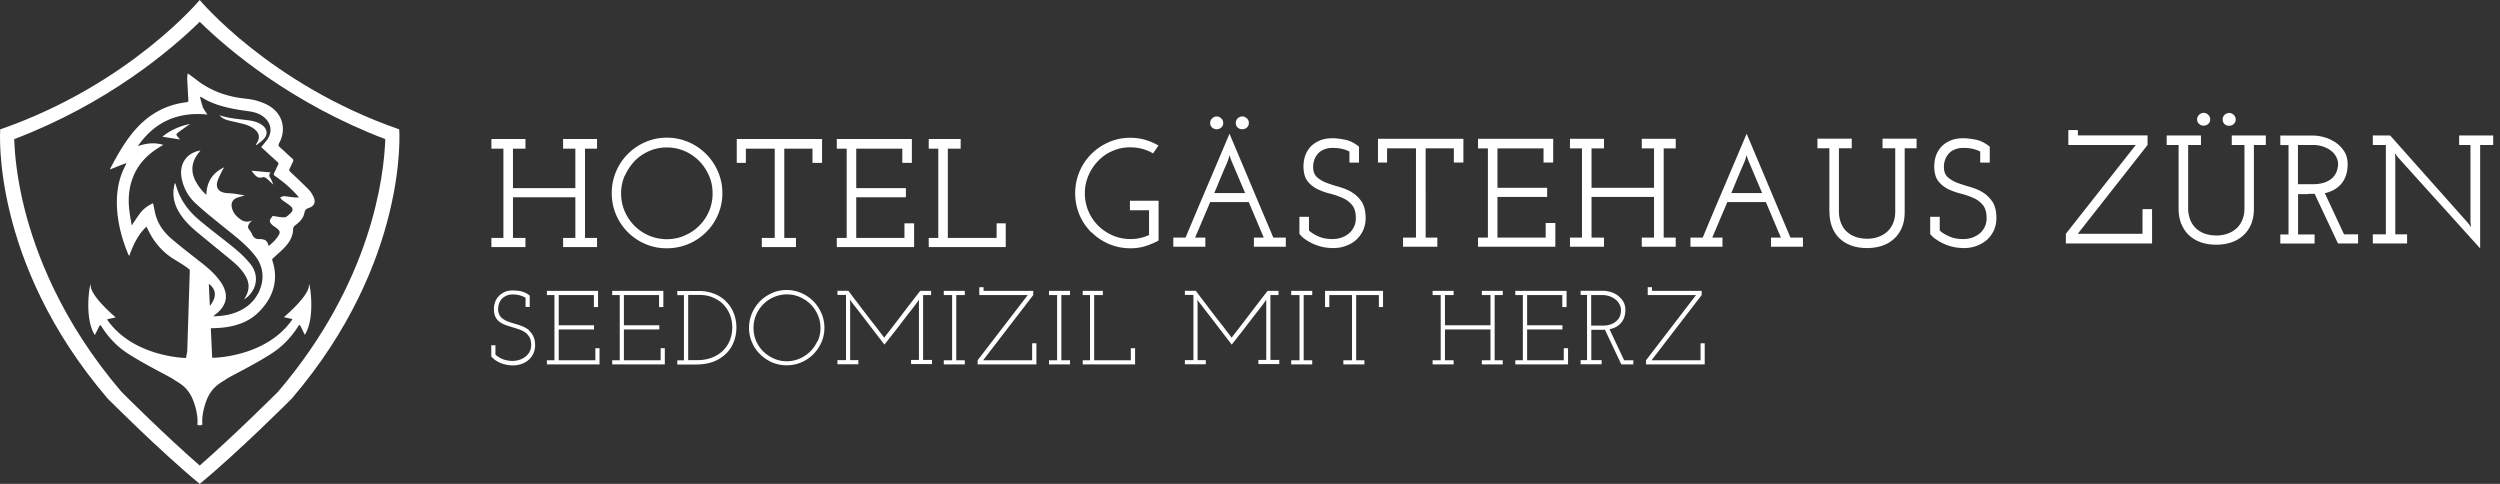
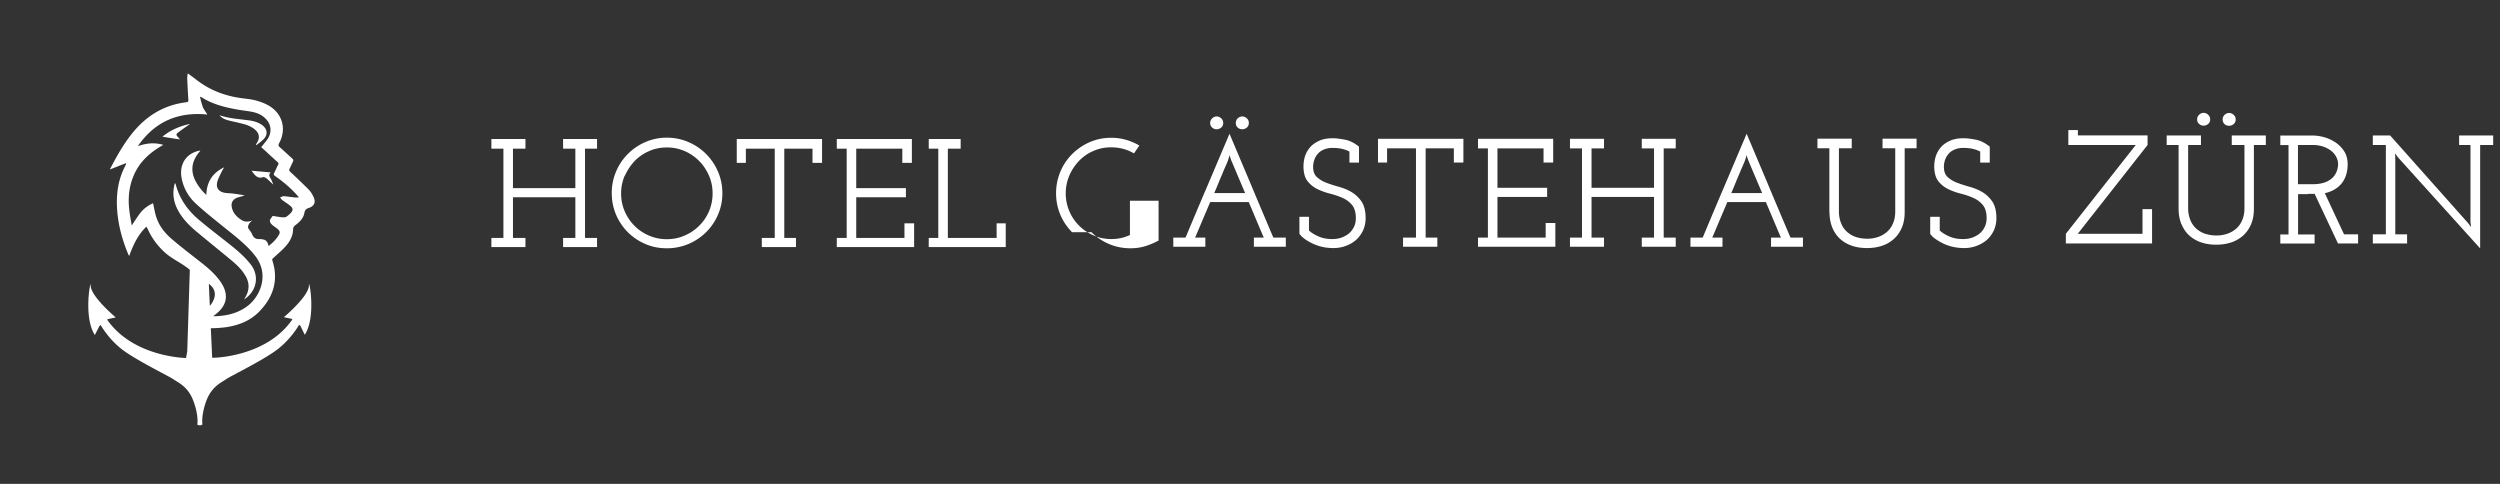
<svg xmlns="http://www.w3.org/2000/svg" width="310" height="60" fill="#fff">
  <rect width="100%" height="100%" fill="#333333" stroke="none" />
-   <path d="M65.156 29.504h-1.547V24.46h7.735v5.045h-1.52v1.129h4.21v-1.129h-1.492V18.438h1.492v-1.199h-4.21v1.199h1.52v4.892h-7.735v-4.892h1.547v-1.199h-4.223v1.199h1.49v11.066h-1.49v1.129h4.223v-1.129zM77.852 28.794a6.868 6.868 0 002.175 1.463c.836.362 1.714.53 2.662.53a6.89 6.89 0 002.676-.53 6.928 6.928 0 002.188-1.463 6.753 6.753 0 001.477-2.175 6.592 6.592 0 00.544-2.662c0-.948-.182-1.84-.544-2.676a6.968 6.968 0 00-1.477-2.188 6.813 6.813 0 00-2.188-1.477 6.657 6.657 0 00-2.676-.544 6.59 6.59 0 00-2.662.544 6.908 6.908 0 00-2.175 1.477 6.774 6.774 0 00-1.463 2.188 6.694 6.694 0 00-.53 2.676c0 .948.181 1.826.53 2.662a6.87 6.87 0 001.463 2.175zm-.362-7.01a6.519 6.519 0 011.213-1.827 5.568 5.568 0 011.797-1.226c.683-.307 1.422-.446 2.203-.446.78 0 1.505.153 2.188.446.683.292 1.282.71 1.798 1.226.515.516.92 1.13 1.226 1.826.307.697.446 1.436.446 2.202A5.569 5.569 0 0186.69 28a5.589 5.589 0 01-1.812 1.213c-.683.306-1.422.446-2.202.446s-1.505-.154-2.202-.446a5.758 5.758 0 01-1.798-1.213 5.922 5.922 0 01-1.213-1.798 5.57 5.57 0 01-.446-2.216c0-.794.153-1.505.446-2.202h.028zM92.486 18.438h3.582v11.066h-1.603v1.129h4.237v-1.129h-1.45V18.438h3.499v1.756h1.185v-2.955H91.357v2.955h1.13v-1.756zM113.351 27.692h-1.199v1.812h-5.979V24.46h6.16v-1.13h-6.16v-4.891h5.714v1.756h1.185v-2.955h-9.31v1.199h1.226v11.066h-1.226v1.129h9.589v-2.94zM124.71 27.692h-1.129v1.812h-6.049V18.438h1.589v-1.199h-3.958v1.199h1.185v11.066h-1.185v1.129h9.547v-2.94zM135.343 28.793a6.87 6.87 0 002.174 1.464c.823.348 1.715.53 2.662.53.642 0 1.269-.084 1.84-.265a8.959 8.959 0 001.645-.697V24.89h-3.554v1.185h2.369v3.066a5.35 5.35 0 01-2.314.501c-.78 0-1.505-.153-2.188-.446a5.927 5.927 0 01-1.798-1.212 5.546 5.546 0 01-1.212-1.798 5.564 5.564 0 01-.446-2.216c0-.794.153-1.505.446-2.202a6.072 6.072 0 011.212-1.826 5.303 5.303 0 011.784-1.226c.683-.307 1.408-.446 2.189-.446 1.031 0 1.979.25 2.829.752l.669-.975a7.262 7.262 0 00-1.659-.711 6.66 6.66 0 00-1.839-.251c-.948 0-1.826.181-2.662.544a7.064 7.064 0 00-2.175 1.477 6.773 6.773 0 00-1.463 2.188 6.882 6.882 0 00-.53 2.676c0 .948.181 1.826.53 2.662.348.822.85 1.547 1.463 2.174h.014l.014-.014zM149.476 29.463h-1.282c.321-.739.627-1.477.934-2.202.306-.725.627-1.463.934-2.202h4.78c.321.738.627 1.477.934 2.202.307.725.613 1.463.934 2.202h-1.227v1.129h3.958v-1.129h-1.547c-.919-2.174-1.825-4.307-2.717-6.439-.892-2.119-1.798-4.265-2.718-6.439-.92 2.174-1.826 4.307-2.732 6.439a751.686 751.686 0 00-2.718 6.439h-1.519v1.129h3.972v-1.129h.014zm1.575-6.676c.167-.418.335-.808.502-1.198a29.6 29.6 0 01.446-1.046c.139-.306.237-.557.293-.71l.083-.265s.042-.126.056-.196c.014-.07.028-.111.028-.139l.195.6 1.742 4.11h-3.833a34.7 34.7 0 00.488-1.156zM154.048 16.027a.84.84 0 00.557-.209.711.711 0 00.251-.571.731.731 0 00-.251-.572.804.804 0 00-.557-.237.84.84 0 00-.572.237.79.79 0 00-.237.572c0 .237.084.432.237.571.153.14.349.21.572.21zM150.87 16.027a.84.84 0 00.557-.209.708.708 0 00.251-.571.728.728 0 00-.251-.572.804.804 0 00-.557-.237c-.209 0-.39.084-.558.237a.75.75 0 00-.25.572.71.71 0 00.25.571.779.779 0 00.558.21zM161.128 26.87v2.118c.153.21.362.432.641.628.279.209.599.39.962.57.362.168.752.308 1.198.419.432.098.892.153 1.394.153.558 0 1.073-.083 1.547-.264a3.9 3.9 0 001.282-.74c.363-.334.641-.71.864-1.17a3.7 3.7 0 00.321-1.547c0-.85-.167-1.52-.488-2.02a4.04 4.04 0 00-1.212-1.172c-.474-.292-1.004-.501-1.575-.669a18.673 18.673 0 01-1.561-.501 3.75 3.75 0 01-1.199-.711c-.32-.293-.474-.71-.474-1.268 0-.32.056-.628.154-.892.097-.28.25-.53.446-.753a1.96 1.96 0 01.752-.516 2.763 2.763 0 011.059-.195c.446 0 .851.042 1.199.126.348.083.655.195.892.334v1.366h1.185v-1.98c-.572-.459-1.143-.752-1.729-.863-.585-.112-1.087-.181-1.533-.181-.669 0-1.254.111-1.714.334-.46.223-.85.488-1.129.836a3.233 3.233 0 00-.613 1.143c-.126.418-.167.85-.167 1.282.028.767.195 1.352.529 1.757a3.54 3.54 0 001.213.961 7.959 7.959 0 001.561.558c.557.14 1.073.32 1.547.53.474.208.864.501 1.185.891.306.377.459.92.459 1.63 0 .405-.083.781-.25 1.102-.168.32-.377.6-.642.808-.264.21-.571.377-.919.502a3.573 3.573 0 01-1.101.167c-.642 0-1.185-.097-1.673-.306-.488-.21-.892-.446-1.226-.753v-1.7h-1.185v-.028.014zM178.229 29.463h-1.449V18.397h3.498v1.756h1.184v-2.941H170.87v2.94h1.129v-1.755h3.582v11.066h-1.603v1.129h4.251v-1.13zM192.862 27.65h-1.198v1.813h-5.979v-5.046h6.16V23.29h-6.16v-4.892h5.714v1.756h1.198v-2.941h-9.324v1.185h1.227v11.066h-1.227v1.129h9.589V27.65zM205.1 24.418v5.045h-1.519v1.129h4.209v-1.13h-1.492V18.398h1.492v-1.185h-4.209v1.185h1.519v4.892h-7.749v-4.892h1.547v-1.185h-4.223v1.185h1.491v11.066h-1.491v1.129h4.223v-1.13h-1.547v-5.044h7.749zM209.616 30.592h3.972v-1.129h-1.269c.321-.739.628-1.477.934-2.202.307-.725.627-1.463.934-2.202h4.78c.321.738.628 1.477.934 2.202.307.725.613 1.463.934 2.202h-1.226v1.129h3.958v-1.129h-1.547c-.92-2.174-1.826-4.307-2.718-6.439-.892-2.119-1.798-4.265-2.718-6.439-.92 2.174-1.826 4.307-2.732 6.439a751.838 751.838 0 00-2.717 6.439h-1.519v1.129zm5.547-7.805c.167-.418.334-.808.501-1.198a31.6 31.6 0 01.446-1.046 9.97 9.97 0 00.293-.71l.084-.265s.041-.126.055-.196c.014-.07.028-.111.028-.139l.195.6 1.742 4.11h-3.832c.153-.348.32-.738.488-1.156zM226.856 26.284c0 .725.125 1.366.348 1.938.237.557.557 1.031.976 1.407.418.377.905.655 1.477.85.571.196 1.185.28 1.868.28.682 0 1.282-.098 1.839-.28a4.109 4.109 0 001.478-.85c.418-.376.752-.85.989-1.407.237-.558.349-1.199.349-1.938v-7.902h1.477v-1.185h-4.223v1.185h1.575v7.833c0 .543-.084 1.031-.265 1.45-.167.417-.418.78-.725 1.058a3.272 3.272 0 01-1.115.655 4.058 4.058 0 01-1.393.223c-.502 0-.99-.083-1.408-.223a3.207 3.207 0 01-1.101-.655 2.833 2.833 0 01-.711-1.059 3.9 3.9 0 01-.265-1.45v-7.832h1.589v-1.185h-4.251v1.185h1.478v7.902h.014zM239.985 29.616c.279.209.599.39.962.57.362.182.752.308 1.198.419.432.098.892.153 1.394.153a4.331 4.331 0 002.829-1.003c.363-.335.641-.711.864-1.17a3.7 3.7 0 00.321-1.548c0-.85-.167-1.52-.488-2.02a4.03 4.03 0 00-1.213-1.172c-.473-.292-1.003-.501-1.574-.669a18.554 18.554 0 01-1.561-.501 3.75 3.75 0 01-1.199-.711c-.321-.293-.474-.71-.474-1.268 0-.32.056-.628.153-.892.098-.28.251-.53.446-.753.196-.223.446-.39.753-.516a2.763 2.763 0 011.059-.195c.446 0 .85.042 1.199.126.348.083.655.195.892.334v1.366h1.184v-1.98c-.571-.459-1.142-.752-1.728-.863-.585-.112-1.087-.181-1.533-.181-.669 0-1.254.111-1.714.334-.46.21-.85.488-1.129.836a3.233 3.233 0 00-.613 1.143c-.126.418-.168.85-.168 1.282.028.767.196 1.352.53 1.757a3.54 3.54 0 001.213.961 7.936 7.936 0 001.561.558c.557.14 1.073.32 1.547.53.474.208.864.501 1.184.891.307.377.46.92.46 1.63 0 .405-.083.781-.251 1.102a2.32 2.32 0 01-.641.808c-.265.21-.571.377-.92.502-.348.112-.71.167-1.101.167-.641 0-1.184-.097-1.672-.306-.488-.21-.892-.446-1.227-.753v-1.7h-1.184v2.118c.153.21.362.432.641.627v-.027.014zM266.856 25.936h-1.185v3.052h-8.028l8.655-11.01v-1.185h-8.641v-.669h-1.184v1.854h8.362l-8.669 11.01v1.199h10.69v-4.251zM272.695 14.23a.752.752 0 00-.251.57c0 .237.084.433.251.572.167.14.349.209.558.209a.84.84 0 00.557-.209.711.711 0 00.251-.571.731.731 0 00-.251-.572.804.804 0 00-.557-.237.807.807 0 00-.558.237zM276.974 15.386a.728.728 0 00.251-.572.728.728 0 00-.251-.571.804.804 0 00-.557-.237.841.841 0 00-.572.237.79.79 0 00-.237.571c0 .237.084.432.237.572.154.153.349.209.572.209a.84.84 0 00.557-.21zM270.508 27.804c.237.558.557 1.032.975 1.408.418.376.906.655 1.478.85.571.195 1.184.279 1.867.279s1.282-.098 1.84-.279a4.19 4.19 0 001.477-.85c.418-.376.753-.85.99-1.408.237-.557.348-1.198.348-1.923V17.98h1.478v-1.185h-4.223v1.185h1.575v7.832c0 .544-.084 1.032-.265 1.45-.168.418-.418.78-.725 1.06a3.281 3.281 0 01-1.115.654 4.062 4.062 0 01-1.394.223c-.501 0-.989-.084-1.407-.223a3.207 3.207 0 01-1.101-.655 2.833 2.833 0 01-.711-1.06 3.846 3.846 0 01-.265-1.449V17.98h1.589v-1.185h-4.251v1.185h1.477v7.902c0 .725.126 1.366.349 1.923h.014zM286.173 24.041h.419c.139 0 .278 0 .418-.014l2.899 6.16h2.494v-1.129h-1.742l-2.383-5.1c.92-.21 1.617-.628 2.104-1.241.488-.627.725-1.408.725-2.355 0-.641-.153-1.185-.446-1.631a3.936 3.936 0 00-1.101-1.101c-.446-.279-.906-.502-1.407-.627a5.14 5.14 0 00-1.38-.195h-4.014v1.184h1.017v11.08h-1.017v1.13h4.251v-1.13h-2.049V24.07h1.212v-.028zm-1.198-6.063h1.84c.446 0 .864.07 1.24.195.39.126.711.307.99.516.278.21.487.46.641.753.153.292.237.585.237.906 0 .278-.056.557-.154.85a2.176 2.176 0 01-.501.808c-.237.251-.558.446-.962.6-.404.153-.92.236-1.533.236h-1.826v-4.878h.014l.014.014zM307.539 30.8V17.98h1.616v-1.185h-4.223v1.185h1.408v9.56l.07.614-.377-.502-9.658-10.857h-2.146v1.185h1.616v11.08h-1.616v1.129h4.25v-1.13h-1.463V19.61l-.028-.599.349.488L307.539 30.8z" fill="#fff" />
-   <path d="M65.643 40.976a3.121 3.121 0 00-.739-.46 6.19 6.19 0 00-.85-.306 15.247 15.247 0 01-.85-.265 2.89 2.89 0 01-.725-.334 1.372 1.372 0 01-.516-.502 1.454 1.454 0 01-.195-.767c0-.223.042-.46.112-.683.07-.223.195-.418.334-.585.153-.167.335-.293.572-.404.236-.112.487-.154.794-.154a3.092 3.092 0 011.589.405v1.142h.516v-1.407a2.325 2.325 0 00-.516-.335 2.833 2.833 0 00-.544-.195 3.79 3.79 0 00-.53-.084c-.167-.013-.334-.027-.473-.027-.446 0-.809.07-1.115.223a2.331 2.331 0 00-.739.571 2.12 2.12 0 00-.418.78 2.329 2.329 0 00-.098.865c.014.376.084.683.223.92.14.236.321.445.544.585.223.153.474.279.753.376.278.084.557.181.836.265.279.084.557.167.822.265.265.097.516.223.725.376.209.153.376.362.516.6.125.236.195.557.195.933 0 .307-.056.586-.195.837a1.812 1.812 0 01-.516.613c-.21.167-.446.292-.725.39-.279.084-.557.14-.85.14-.474 0-.892-.084-1.254-.224a3.458 3.458 0 01-.892-.543v-1.171h-.516v1.38c.098.111.223.237.39.376.154.126.363.251.586.362.223.112.487.196.78.265.293.07.6.112.934.112.376 0 .725-.056 1.073-.181.348-.126.627-.293.878-.516.25-.223.446-.488.585-.794a2.5 2.5 0 00.21-1.046c0-.432-.084-.794-.224-1.073a2.112 2.112 0 00-.53-.71l.029-.029.014.014zM73.824 44.67h-4.543v-3.82h4.376v-.515h-4.376v-3.749h4.362v1.491h.516V36.07h-6.342v.516h.934v8.084h-.934v.515h6.523v-2.007h-.516v1.492zM81.921 44.67h-4.557v-3.82h4.39v-.515h-4.39v-3.749h4.362v1.491h.53V36.07h-6.342v.516h.934v8.084h-.934v.515h6.523v-2.007h-.516v1.492zM89.963 37.31a4.172 4.172 0 00-1.463-.906 5.006 5.006 0 00-1.784-.32h-2.732v.516h.823v8.083h-.823v.516h2.3c.92 0 1.7-.14 2.341-.418a4.658 4.658 0 001.561-1.087c.405-.446.683-.934.865-1.478a4.977 4.977 0 00.264-1.575c0-.696-.125-1.324-.362-1.881a4.066 4.066 0 00-.99-1.436v-.014zm.572 4.809a3.769 3.769 0 01-.808 1.282 3.906 3.906 0 01-1.352.906 4.996 4.996 0 01-1.896.348h-1.143v-8.083h1.394c.557 0 1.087.083 1.575.278.488.196.934.46 1.296.809.362.348.655.78.878 1.282.21.502.32 1.06.32 1.673 0 .515-.083 1.003-.264 1.49v.015zM100.848 37.339a4.841 4.841 0 00-1.491-1.004 4.49 4.49 0 00-1.812-.376c-.627 0-1.254.125-1.812.376-.557.251-1.06.586-1.477 1.004-.418.418-.753.92-1.004 1.491a4.735 4.735 0 00-.376 1.812c0 .627.125 1.254.376 1.812.237.571.586 1.059 1.004 1.477.418.418.92.753 1.477 1.004.572.236 1.17.362 1.812.362.641 0 1.254-.125 1.812-.362a4.761 4.761 0 001.491-1.004c.418-.418.753-.92 1.004-1.477.25-.558.376-1.171.376-1.812s-.126-1.254-.376-1.812a5.019 5.019 0 00-1.004-1.491zm.53 4.92a4.285 4.285 0 01-.892 1.31 4.355 4.355 0 01-1.324.892 3.982 3.982 0 01-1.603.334 3.933 3.933 0 01-1.603-.334 4.503 4.503 0 01-1.31-.878 4.28 4.28 0 01-.892-1.31 4.166 4.166 0 01-.32-1.603c0-.558.111-1.115.32-1.617.223-.502.516-.948.892-1.324a4.108 4.108 0 011.324-.892 4.124 4.124 0 011.603-.335c.571 0 1.115.112 1.617.335.501.223.947.516 1.324.892.376.376.669.822.892 1.324.223.516.334 1.045.334 1.617a3.84 3.84 0 01-.334 1.603h-.014l-.014-.014zM114.395 36.586h1.059v-.515h-1.351c-.753.961-1.492 1.923-2.23 2.898-.739.976-1.492 1.938-2.23 2.9-.237-.321-.516-.67-.795-1.046s-.585-.752-.892-1.143c-.306-.39-.585-.766-.878-1.142-.292-.377-.543-.725-.794-1.046-.251-.32-.474-.613-.655-.864-.181-.25-.335-.446-.432-.571h-1.352v.515h1.059v8.084h-1.059v.516h2.592v-.516h-1.017v-6.969c0-.083-.014-.167-.014-.264v-.265l.153.25c.223.28.446.572.683.865.223.292.502.655.808 1.045.307.39.669.878 1.087 1.422.419.543.934 1.212 1.533 1.993.321-.405.67-.864 1.06-1.352.39-.488.78-.99 1.143-1.478.376-.487.724-.947 1.059-1.365.334-.419.585-.767.78-1.032a1.69 1.69 0 00.14-.195c.041-.07.069-.111.097-.153v7.47h-.975v.516h2.592v-.516h-1.101v-8.084h-.056l-.014.042zM117.029 36.586h1.032v8.084h-1.032v.515h2.607v-.515h-1.06v-8.084h1.06v-.516h-2.607v.516zM127.984 44.67h-6.076l6.216-8.084v-.516h-6.161v-.46h-.529v.976h6.007l-6.216 8.084v.515h7.289v-2.62h-.53v2.105zM130.075 36.586h1.004v8.084h-1.004v.515h2.606v-.515h-1.073v-8.084h1.073v-.516h-2.606v.516zM140.221 44.67h-4.544v-8.084h1.074v-.516h-2.495v.516h.906v8.084h-.906v.515h6.495v-2.007h-.53v1.492zM157.475 36.586h1.06v-.515h-1.352c-.753.961-1.492 1.923-2.23 2.898-.739.976-1.492 1.938-2.23 2.9-.237-.321-.516-.67-.795-1.046-.278-.376-.585-.752-.892-1.143-.306-.39-.599-.766-.878-1.142-.292-.377-.543-.725-.794-1.046-.251-.32-.474-.613-.655-.864-.181-.25-.335-.446-.432-.571h-1.352v.515h1.059v8.084h-1.059v.516h2.592v-.516H148.5v-6.969c0-.083-.014-.167-.014-.264v-.265l.153.25c.223.28.446.572.669.865.223.292.502.655.808 1.045.307.39.669.878 1.088 1.422l1.533 1.993c.32-.405.669-.864 1.059-1.352.39-.488.766-.99 1.143-1.478.376-.487.724-.947 1.059-1.365.334-.419.585-.767.78-1.032a1.69 1.69 0 00.14-.195c.042-.07.07-.111.097-.153v7.47h-.975v.516h2.592v-.516h-1.101v-8.084h-.028l-.028.042zM160.109 36.586h1.032v8.084h-1.032v.515h2.607v-.515h-1.06v-8.084h1.06v-.516h-2.607v.516zM164.305 38.077h.529v-1.491h2.816v8.084h-1.074v.515h2.607v-.515h-1.018v-8.084h2.816v1.491h.515V36.07h-7.191v2.007zM183.747 36.586h1.073v3.75h-5.644v-3.75h1.073v-.516h-2.606v.516h1.003v8.084h-1.003v.515h2.606v-.515h-1.073v-3.82h5.644v3.82h-1.073v.515h2.592v-.515h-1.003v-8.084h1.003v-.516h-2.592v.516zM193.907 44.67h-4.543v-3.82h4.376v-.515h-4.376v-3.749h4.362v1.491h.53V36.07H187.9v.516h.934v8.084h-.934v.515h6.537v-2.007h-.53v1.492zM199.58 40.823c.641-.125 1.115-.404 1.463-.822.335-.404.502-.934.502-1.561 0-.432-.097-.794-.293-1.101a2.769 2.769 0 00-.71-.739 2.825 2.825 0 00-.906-.418 3.53 3.53 0 00-.892-.125h-2.746v.515h.794v8.084h-.794v.516h2.606v-.516h-1.282v-3.763h1.394c.111 0 .209 0 .293-.014l2.034 4.307h1.492v-.516h-1.143l-1.812-3.847zm-.906-.446h-1.366v-3.79h1.38c.32 0 .627.055.906.153.279.097.53.236.739.404.209.167.376.376.487.6.126.222.182.459.182.71 0 .209-.028.432-.098.655-.07.223-.195.432-.376.613a1.99 1.99 0 01-.725.474c-.307.126-.683.181-1.143.181h.014zM210.869 44.67h-6.077l6.216-8.084v-.516h-6.16v-.46h-.53v.976h5.993l-6.202 8.084v.515h7.276v-2.62h-.516v2.105z" fill="#fff" />
-   <path fill-rule="evenodd" clip-rule="evenodd" d="M49.504 16.042C33.476 10.48 24.765 0 24.765 0S16.055 10.48.026 16.042c0 0-1.24 16.362 13.324 33.38 0 0 6.55 6.578 11.415 10.578 4.864-4 11.415-10.578 11.415-10.578 14.564-17.018 13.324-33.38 13.324-33.38zm-15.01 32.515c-.656.655-5.436 5.408-9.729 9.171-4.293-3.749-9.073-8.502-9.728-9.17-7.429-8.697-10.634-17.2-12.028-22.802-.934-3.749-1.185-6.746-1.254-8.502 11.567-4.404 19.358-10.982 23.01-14.55 3.651 3.568 11.456 10.146 23.01 14.55-.153 4.614-1.7 17.729-13.282 31.303z" fill="#fff" />
+   <path d="M65.156 29.504h-1.547V24.46h7.735v5.045h-1.52v1.129h4.21v-1.129h-1.492V18.438h1.492v-1.199h-4.21v1.199h1.52v4.892h-7.735v-4.892h1.547v-1.199h-4.223v1.199h1.49v11.066h-1.49v1.129h4.223v-1.129zM77.852 28.794a6.868 6.868 0 002.175 1.463c.836.362 1.714.53 2.662.53a6.89 6.89 0 002.676-.53 6.928 6.928 0 002.188-1.463 6.753 6.753 0 001.477-2.175 6.592 6.592 0 00.544-2.662c0-.948-.182-1.84-.544-2.676a6.968 6.968 0 00-1.477-2.188 6.813 6.813 0 00-2.188-1.477 6.657 6.657 0 00-2.676-.544 6.59 6.59 0 00-2.662.544 6.908 6.908 0 00-2.175 1.477 6.774 6.774 0 00-1.463 2.188 6.694 6.694 0 00-.53 2.676c0 .948.181 1.826.53 2.662a6.87 6.87 0 001.463 2.175zm-.362-7.01a6.519 6.519 0 011.213-1.827 5.568 5.568 0 011.797-1.226c.683-.307 1.422-.446 2.203-.446.78 0 1.505.153 2.188.446.683.292 1.282.71 1.798 1.226.515.516.92 1.13 1.226 1.826.307.697.446 1.436.446 2.202A5.569 5.569 0 0186.69 28a5.589 5.589 0 01-1.812 1.213c-.683.306-1.422.446-2.202.446s-1.505-.154-2.202-.446a5.758 5.758 0 01-1.798-1.213 5.922 5.922 0 01-1.213-1.798 5.57 5.57 0 01-.446-2.216c0-.794.153-1.505.446-2.202h.028zM92.486 18.438h3.582v11.066h-1.603v1.129h4.237v-1.129h-1.45V18.438h3.499v1.756h1.185v-2.955H91.357v2.955h1.13v-1.756zM113.351 27.692h-1.199v1.812h-5.979V24.46h6.16v-1.13h-6.16v-4.891h5.714v1.756h1.185v-2.955h-9.31v1.199h1.226v11.066h-1.226v1.129h9.589v-2.94zM124.71 27.692h-1.129v1.812h-6.049V18.438h1.589v-1.199h-3.958v1.199h1.185v11.066h-1.185v1.129h9.547v-2.94zM135.343 28.793a6.87 6.87 0 002.174 1.464c.823.348 1.715.53 2.662.53.642 0 1.269-.084 1.84-.265a8.959 8.959 0 001.645-.697V24.89h-3.554v1.185v3.066a5.35 5.35 0 01-2.314.501c-.78 0-1.505-.153-2.188-.446a5.927 5.927 0 01-1.798-1.212 5.546 5.546 0 01-1.212-1.798 5.564 5.564 0 01-.446-2.216c0-.794.153-1.505.446-2.202a6.072 6.072 0 011.212-1.826 5.303 5.303 0 011.784-1.226c.683-.307 1.408-.446 2.189-.446 1.031 0 1.979.25 2.829.752l.669-.975a7.262 7.262 0 00-1.659-.711 6.66 6.66 0 00-1.839-.251c-.948 0-1.826.181-2.662.544a7.064 7.064 0 00-2.175 1.477 6.773 6.773 0 00-1.463 2.188 6.882 6.882 0 00-.53 2.676c0 .948.181 1.826.53 2.662.348.822.85 1.547 1.463 2.174h.014l.014-.014zM149.476 29.463h-1.282c.321-.739.627-1.477.934-2.202.306-.725.627-1.463.934-2.202h4.78c.321.738.627 1.477.934 2.202.307.725.613 1.463.934 2.202h-1.227v1.129h3.958v-1.129h-1.547c-.919-2.174-1.825-4.307-2.717-6.439-.892-2.119-1.798-4.265-2.718-6.439-.92 2.174-1.826 4.307-2.732 6.439a751.686 751.686 0 00-2.718 6.439h-1.519v1.129h3.972v-1.129h.014zm1.575-6.676c.167-.418.335-.808.502-1.198a29.6 29.6 0 01.446-1.046c.139-.306.237-.557.293-.71l.083-.265s.042-.126.056-.196c.014-.07.028-.111.028-.139l.195.6 1.742 4.11h-3.833a34.7 34.7 0 00.488-1.156zM154.048 16.027a.84.84 0 00.557-.209.711.711 0 00.251-.571.731.731 0 00-.251-.572.804.804 0 00-.557-.237.84.84 0 00-.572.237.79.79 0 00-.237.572c0 .237.084.432.237.571.153.14.349.21.572.21zM150.87 16.027a.84.84 0 00.557-.209.708.708 0 00.251-.571.728.728 0 00-.251-.572.804.804 0 00-.557-.237c-.209 0-.39.084-.558.237a.75.75 0 00-.25.572.71.71 0 00.25.571.779.779 0 00.558.21zM161.128 26.87v2.118c.153.21.362.432.641.628.279.209.599.39.962.57.362.168.752.308 1.198.419.432.098.892.153 1.394.153.558 0 1.073-.083 1.547-.264a3.9 3.9 0 001.282-.74c.363-.334.641-.71.864-1.17a3.7 3.7 0 00.321-1.547c0-.85-.167-1.52-.488-2.02a4.04 4.04 0 00-1.212-1.172c-.474-.292-1.004-.501-1.575-.669a18.673 18.673 0 01-1.561-.501 3.75 3.75 0 01-1.199-.711c-.32-.293-.474-.71-.474-1.268 0-.32.056-.628.154-.892.097-.28.25-.53.446-.753a1.96 1.96 0 01.752-.516 2.763 2.763 0 011.059-.195c.446 0 .851.042 1.199.126.348.083.655.195.892.334v1.366h1.185v-1.98c-.572-.459-1.143-.752-1.729-.863-.585-.112-1.087-.181-1.533-.181-.669 0-1.254.111-1.714.334-.46.223-.85.488-1.129.836a3.233 3.233 0 00-.613 1.143c-.126.418-.167.85-.167 1.282.028.767.195 1.352.529 1.757a3.54 3.54 0 001.213.961 7.959 7.959 0 001.561.558c.557.14 1.073.32 1.547.53.474.208.864.501 1.185.891.306.377.459.92.459 1.63 0 .405-.083.781-.25 1.102-.168.32-.377.6-.642.808-.264.21-.571.377-.919.502a3.573 3.573 0 01-1.101.167c-.642 0-1.185-.097-1.673-.306-.488-.21-.892-.446-1.226-.753v-1.7h-1.185v-.028.014zM178.229 29.463h-1.449V18.397h3.498v1.756h1.184v-2.941H170.87v2.94h1.129v-1.755h3.582v11.066h-1.603v1.129h4.251v-1.13zM192.862 27.65h-1.198v1.813h-5.979v-5.046h6.16V23.29h-6.16v-4.892h5.714v1.756h1.198v-2.941h-9.324v1.185h1.227v11.066h-1.227v1.129h9.589V27.65zM205.1 24.418v5.045h-1.519v1.129h4.209v-1.13h-1.492V18.398h1.492v-1.185h-4.209v1.185h1.519v4.892h-7.749v-4.892h1.547v-1.185h-4.223v1.185h1.491v11.066h-1.491v1.129h4.223v-1.13h-1.547v-5.044h7.749zM209.616 30.592h3.972v-1.129h-1.269c.321-.739.628-1.477.934-2.202.307-.725.627-1.463.934-2.202h4.78c.321.738.628 1.477.934 2.202.307.725.613 1.463.934 2.202h-1.226v1.129h3.958v-1.129h-1.547c-.92-2.174-1.826-4.307-2.718-6.439-.892-2.119-1.798-4.265-2.718-6.439-.92 2.174-1.826 4.307-2.732 6.439a751.838 751.838 0 00-2.717 6.439h-1.519v1.129zm5.547-7.805c.167-.418.334-.808.501-1.198a31.6 31.6 0 01.446-1.046 9.97 9.97 0 00.293-.71l.084-.265s.041-.126.055-.196c.014-.07.028-.111.028-.139l.195.6 1.742 4.11h-3.832c.153-.348.32-.738.488-1.156zM226.856 26.284c0 .725.125 1.366.348 1.938.237.557.557 1.031.976 1.407.418.377.905.655 1.477.85.571.196 1.185.28 1.868.28.682 0 1.282-.098 1.839-.28a4.109 4.109 0 001.478-.85c.418-.376.752-.85.989-1.407.237-.558.349-1.199.349-1.938v-7.902h1.477v-1.185h-4.223v1.185h1.575v7.833c0 .543-.084 1.031-.265 1.45-.167.417-.418.78-.725 1.058a3.272 3.272 0 01-1.115.655 4.058 4.058 0 01-1.393.223c-.502 0-.99-.083-1.408-.223a3.207 3.207 0 01-1.101-.655 2.833 2.833 0 01-.711-1.059 3.9 3.9 0 01-.265-1.45v-7.832h1.589v-1.185h-4.251v1.185h1.478v7.902h.014zM239.985 29.616c.279.209.599.39.962.57.362.182.752.308 1.198.419.432.098.892.153 1.394.153a4.331 4.331 0 002.829-1.003c.363-.335.641-.711.864-1.17a3.7 3.7 0 00.321-1.548c0-.85-.167-1.52-.488-2.02a4.03 4.03 0 00-1.213-1.172c-.473-.292-1.003-.501-1.574-.669a18.554 18.554 0 01-1.561-.501 3.75 3.75 0 01-1.199-.711c-.321-.293-.474-.71-.474-1.268 0-.32.056-.628.153-.892.098-.28.251-.53.446-.753.196-.223.446-.39.753-.516a2.763 2.763 0 011.059-.195c.446 0 .85.042 1.199.126.348.083.655.195.892.334v1.366h1.184v-1.98c-.571-.459-1.142-.752-1.728-.863-.585-.112-1.087-.181-1.533-.181-.669 0-1.254.111-1.714.334-.46.21-.85.488-1.129.836a3.233 3.233 0 00-.613 1.143c-.126.418-.168.85-.168 1.282.028.767.196 1.352.53 1.757a3.54 3.54 0 001.213.961 7.936 7.936 0 001.561.558c.557.14 1.073.32 1.547.53.474.208.864.501 1.184.891.307.377.46.92.46 1.63 0 .405-.083.781-.251 1.102a2.32 2.32 0 01-.641.808c-.265.21-.571.377-.92.502-.348.112-.71.167-1.101.167-.641 0-1.184-.097-1.672-.306-.488-.21-.892-.446-1.227-.753v-1.7h-1.184v2.118c.153.21.362.432.641.627v-.027.014zM266.856 25.936h-1.185v3.052h-8.028l8.655-11.01v-1.185h-8.641v-.669h-1.184v1.854h8.362l-8.669 11.01v1.199h10.69v-4.251zM272.695 14.23a.752.752 0 00-.251.57c0 .237.084.433.251.572.167.14.349.209.558.209a.84.84 0 00.557-.209.711.711 0 00.251-.571.731.731 0 00-.251-.572.804.804 0 00-.557-.237.807.807 0 00-.558.237zM276.974 15.386a.728.728 0 00.251-.572.728.728 0 00-.251-.571.804.804 0 00-.557-.237.841.841 0 00-.572.237.79.79 0 00-.237.571c0 .237.084.432.237.572.154.153.349.209.572.209a.84.84 0 00.557-.21zM270.508 27.804c.237.558.557 1.032.975 1.408.418.376.906.655 1.478.85.571.195 1.184.279 1.867.279s1.282-.098 1.84-.279a4.19 4.19 0 001.477-.85c.418-.376.753-.85.99-1.408.237-.557.348-1.198.348-1.923V17.98h1.478v-1.185h-4.223v1.185h1.575v7.832c0 .544-.084 1.032-.265 1.45-.168.418-.418.78-.725 1.06a3.281 3.281 0 01-1.115.654 4.062 4.062 0 01-1.394.223c-.501 0-.989-.084-1.407-.223a3.207 3.207 0 01-1.101-.655 2.833 2.833 0 01-.711-1.06 3.846 3.846 0 01-.265-1.449V17.98h1.589v-1.185h-4.251v1.185h1.477v7.902c0 .725.126 1.366.349 1.923h.014zM286.173 24.041h.419c.139 0 .278 0 .418-.014l2.899 6.16h2.494v-1.129h-1.742l-2.383-5.1c.92-.21 1.617-.628 2.104-1.241.488-.627.725-1.408.725-2.355 0-.641-.153-1.185-.446-1.631a3.936 3.936 0 00-1.101-1.101c-.446-.279-.906-.502-1.407-.627a5.14 5.14 0 00-1.38-.195h-4.014v1.184h1.017v11.08h-1.017v1.13h4.251v-1.13h-2.049V24.07h1.212v-.028zm-1.198-6.063h1.84c.446 0 .864.07 1.24.195.39.126.711.307.99.516.278.21.487.46.641.753.153.292.237.585.237.906 0 .278-.056.557-.154.85a2.176 2.176 0 01-.501.808c-.237.251-.558.446-.962.6-.404.153-.92.236-1.533.236h-1.826v-4.878h.014l.014.014zM307.539 30.8V17.98h1.616v-1.185h-4.223v1.185h1.408v9.56l.07.614-.377-.502-9.658-10.857h-2.146v1.185h1.616v11.08h-1.616v1.129h4.25v-1.13h-1.463V19.61l-.028-.599.349.488L307.539 30.8z" fill="#fff" />
  <path fill-rule="evenodd" clip-rule="evenodd" d="M28.25 14.913c.613.154 1.226.279 1.84.432.57.14 1.114.349 1.56.753.516.46.585.99.237 1.575-.056.084-.111.167-.153.265.014.014.041.028.055.055.307-.236.642-.46.906-.738.558-.572.46-1.268-.18-1.742-.475-.349-1.032-.502-1.604-.586-1.212-.167-2.439-.209-3.707-.64.32.375.683.529 1.06.626h-.015z" fill="#fff" />
  <path fill-rule="evenodd" clip-rule="evenodd" d="M23.273 9.115c-.027.279-.07.502-.055.725.041.836.083 1.672.139 2.509.014.237-.028.306-.279.334-2.76.335-4.933 1.687-6.662 3.819-1.059 1.31-1.881 2.76-2.662 4.25-.042.085-.083.168-.125.266.669-.265 1.324-.53 1.979-.78l.042.083c-.028.07-.07.14-.098.209-.794 1.491-1.087 3.094-1.06 4.752.043 2.175.572 4.237 1.409 6.244.027.07.07.126.125.21.488-1.366 1.073-2.62 2.132-3.638.056.125.112.223.168.32a8.698 8.698 0 002.258 3.01c.864.74 1.992 1.227 2.857 1.952.027.028.055.056.097.084l-.32 10.118-.154.809s-6.467-.084-9.728-4.683l-.028-.126 1.046-.223s-3.164-2.648-3.108-3.986c.041-.962-.962 3.86.515 6.174l.572-1.129.153-.111s1.087 1.979 3.094 3.345c2.007 1.366 5.45 3.038 5.937 3.387.628.446 1.798.878 2.467 2.69.683 1.811.488 2.926.488 2.926s.376.21.627-.028c0 0-.181-1.114.488-2.926.683-1.812 1.854-2.244 2.467-2.69.488-.349 3.93-2.007 5.937-3.387 2.007-1.366 3.094-3.345 3.094-3.345l.154.098.557 1.142c1.477-2.327.474-7.15.516-6.174.056 1.338-3.108 3.986-3.108 3.986l1.045.223-.042.126c-3.247 4.613-9.728 4.683-9.728 4.683h-.167l-.168-3.666h.042c.613 0 1.24-.042 1.854-.125 1.575-.237 3.01-.795 4.125-1.952 1.729-1.783 2.398-3.874 1.617-6.3-.07-.208.042-.264.153-.362.488-.46 1.018-.891 1.464-1.393.53-.586.92-1.269.948-2.09 0-.266.097-.419.292-.558.516-.39.976-.837 1.101-1.492.07-.376.21-.53.558-.64.697-.238.892-.726.571-1.395-.153-.32-.348-.64-.585-.878a83.029 83.029 0 00-2.258-2.174c-.167-.153-.21-.265-.098-.46.14-.25.237-.53.377-.78.097-.195.097-.307-.084-.46-.515-.446-.99-.92-1.505-1.366-.21-.181-.223-.293-.098-.53.934-1.714.418-3.651-1.282-4.64-.474-.28-1.017-.475-1.547-.628-.544-.153-1.101-.209-1.659-.279-2.16-.264-4.111-.99-5.825-2.341-.307-.237-.613-.46-.976-.725l-.056-.014zm2.746 28.822l-.125-2.745c.097.084.195.153.264.223.711.71.614 1.589-.139 2.523zm-.892-24.78c-.153-.362-.223-.739-.32-1.115L24.89 12c.21.126.432.265.641.377 1.157.613 2.411.933 3.694 1.17.599.112 1.198.181 1.797.279.642.098 1.255.307 1.757.739.892.766 1.017 1.895.292 2.829-.209.279-.446.558-.683.85.377.335.837.767 1.31 1.199.237.209.447.418.697.627.154.125.168.237.07.404-.167.32-.293.641-.46.962-.097.181-.07.265.098.39 1.031.71 1.979 1.52 2.815 2.467.042.042.07.084.153.195h-.474a31.266 31.266 0 01-1.129-.14c-.111 0-.236-.041-.348-.013-.14.028-.265.097-.39.153.084.098.153.223.25.307.321.237.67.446.976.696.418.335.418.6.042.976-.153.154-.32.293-.502.418-.264.181-1.366-.083-1.686-.111l-.335.474c-.153.836 1.547 1.045 1.143 1.798-.306.585-.78 1.03-1.31 1.463-.097-.418-.25-.753-.71-.822-.154-.028-.293-.056-.447-.042-.473.028-.738-.21-.906-.627-.097-.237-.278-.446-.446-.697-.18-.349.28-.906.6-1.032-.474.21-.962.293-1.436 0-.64-.404-1.143-.933-1.24-1.728-.056-.432.167-.836.613-1.017.307-.126.655-.181 1.004-.32-.446-.07-.892-.154-1.338-.21-.39-.056-.78-.042-1.157-.111-.753-.14-1.101-.641-.892-1.38.125-.46.376-.878.571-1.31.084-.168.195-.307.265-.46-1.408.669-2.16 1.77-2.202 3.415a6.241 6.241 0 01-1.254-1.561c-.711-1.255-.627-2.453.25-3.596.084-.112.168-.21.251-.32v-.029c-1.714.293-2.648 1.687-2.313 3.429a5.685 5.685 0 001.742 3.136c1.129 1.045 2.355 2.007 3.554 2.982 1.199.962 2.425 1.896 3.442 3.053.084.097.168.195.237.292 2.007 2.328.823 5.157-.794 6.384-1.227.933-2.648 1.254-4.25 1.282.11-.098.166-.167.236-.21 1.52-1.156 1.728-2.536.641-4.097-.683-.975-1.589-1.742-2.523-2.467-1.17-.92-2.355-1.825-3.484-2.787-.85-.725-1.547-1.59-1.91-2.648-.208-.572-.292-1.199-.431-1.812-.572.265-1.115.627-1.533 1.143-.39.502-.725 1.045-1.115 1.616-.098-.627-.223-1.226-.293-1.853-.181-1.492-.056-2.955.544-4.349.655-1.547 1.797-2.662 3.219-3.526.125-.083.265-.153.446-.265-1.115-.334-2.132-.195-3.15.154 2.09-3.039 4.99-4.279 8.613-3.917-.209-.348-.446-.64-.599-.99l.014-.055z" fill="#fff" />
  <path fill-rule="evenodd" clip-rule="evenodd" d="M21.684 22.704c-.334 1.17-.195 2.258.349 3.303.557 1.06 1.365 1.896 2.271 2.662 1.45 1.213 2.927 2.398 4.39 3.61.67.557 1.297 1.157 1.743 1.923.502.85.515 1.715.028 2.579-.056.083-.098.18-.195.348 1.588-1.031 1.923-2.927.822-4.334-.739-.948-1.645-1.729-2.578-2.467-1.297-1.032-2.607-2.021-3.875-3.094-1.38-1.171-2.397-2.607-2.857-4.405 0-.027-.042-.055-.084-.111l-.014-.014zM22.326 17.297s-.112-.126-.154-.181c-.39-.433-.404-.447.056-.795.432-.32.878-.627 1.352-.962-1.296.28-2.439.767-3.442 1.59.738.125 1.463.236 2.202.348h-.014zM32.626 21.965c.098-.028.279.056.39.126.307.25.572.53.864.794a4.253 4.253 0 00-.376-.85c-.125-.209-.195-.418.07-.655-.809-.07-1.561-.14-2.384-.21.405.517.697 1.046 1.436.795z" fill="#fff" />
</svg>